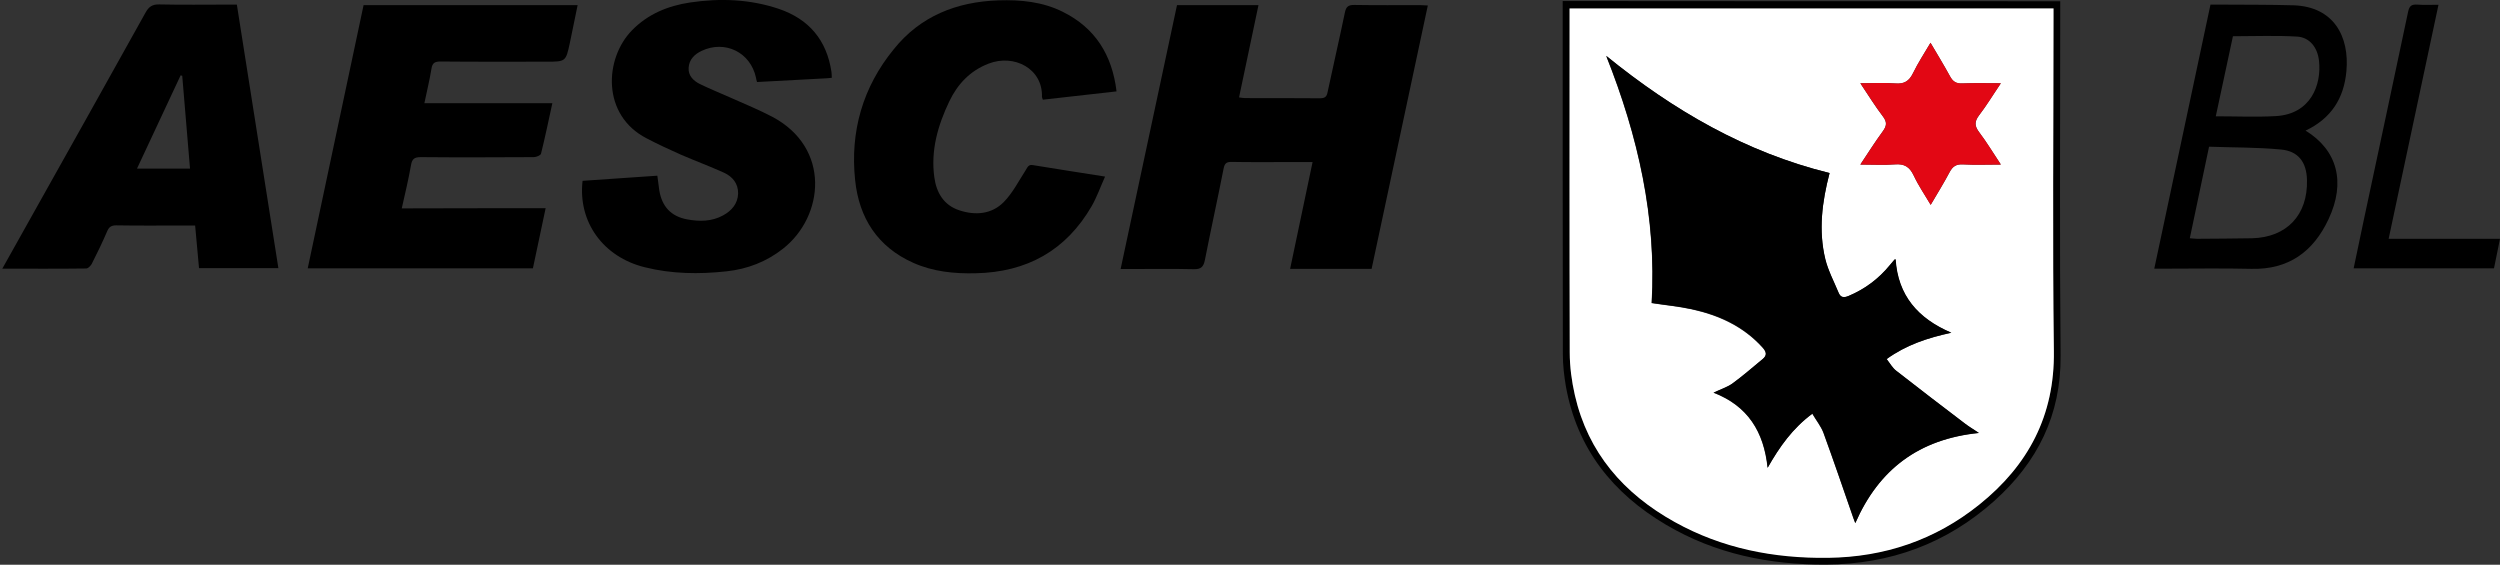
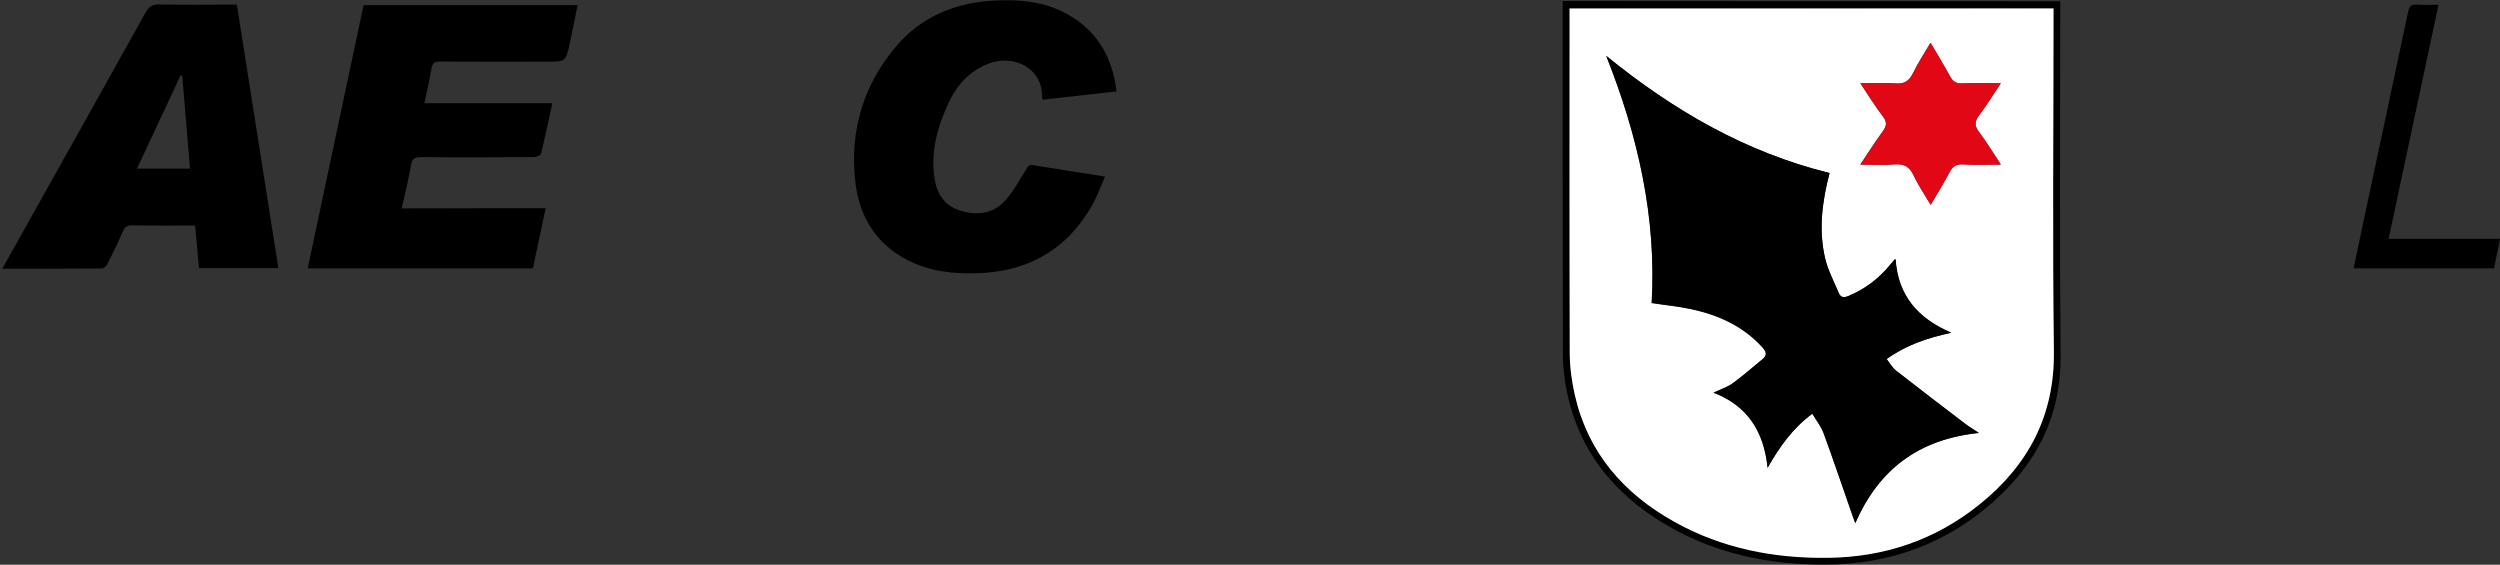
<svg xmlns="http://www.w3.org/2000/svg" version="1.1" id="Calque_1" x="0px" y="0px" viewBox="0 0 1414.4 319.5" style="enable-background:new 0 0 1414.4 319.5;" xml:space="preserve">
  <rect x="0" y="0" width="1414.4" height="319.5" fill="#333333" stroke="none" />
  <style type="text/css">
	.st0{fill:#FFFFFF;}
	.st1{fill:#E20714;}
</style>
  <g>
-     <path d="M665.9,2.9c15.7,0,30.6,0,46.1,0c-3.7,17.5-7.3,34.6-11,52.2c1.4,0.2,2.5,0.4,3.6,0.4c14,0,28,0,42.1,0.1   c2.7,0,3.9-0.7,4.4-3.5c3.2-15.1,6.7-30.1,9.8-45.1c0.7-3.3,2-4.2,5.2-4.2c12.5,0.2,25,0.1,37.4,0.1c1.2,0,2.5,0.1,4.3,0.2   c-10.6,49.8-21.2,99.3-31.8,149c-15.4,0-30.5,0-46.1,0c4.2-20.1,8.4-40,12.7-60.4c-5.5,0-10.6,0-15.6,0c-10.1,0-20.2,0.1-30.3-0.1   c-2.8,0-3.8,0.8-4.4,3.6c-3.4,17.3-7.2,34.5-10.6,51.8c-0.8,4-2.2,5.4-6.4,5.3c-12-0.3-24.1-0.1-36.2-0.1c-1.5,0-3,0-5.1,0   C644.7,102,655.3,52.5,665.9,2.9z" />
    <path d="M308.7,117.8c-2.5,11.6-4.8,22.6-7.2,34c-42.4,0-84.6,0-127.4,0c10.6-49.8,21.1-99.3,31.6-148.9c40.5,0,80.5,0,121.1,0   c-1.5,7.3-2.9,14.3-4.4,21.4c-2.3,10.6-2.3,10.6-13.4,10.6c-19.9,0-39.8,0.1-59.7-0.1c-3.2,0-4.7,0.7-5.2,4.1   c-1,6.3-2.6,12.6-4,19.5c24.2,0,48.1,0,72.4,0c-2.2,10-4.1,19.3-6.4,28.5c-0.2,1-2.7,2-4.1,2c-21.3,0.1-42.6,0.2-63.9,0   c-3.7,0-5,1-5.6,4.7c-1.4,8-3.3,15.8-5.2,24.3C254.5,117.8,281.3,117.8,308.7,117.8z" />
-     <path d="M1.3,152c5.4-9.7,10.4-18.6,15.4-27.5C38.6,85.4,60.5,46.4,82.3,7.2c1.8-3.3,3.8-4.8,7.8-4.7c13,0.3,26.1,0.1,39.1,0.1   c1.5,0,3,0,4.8,0c7.9,49.9,15.7,99.3,23.5,149.1c-15.1,0-29.7,0-44.9,0c-0.7-7.9-1.4-15.7-2.2-24.1c-3.1,0-6,0-8.9,0   c-11.9,0-23.8,0.1-35.7-0.1c-2.6,0-4,0.7-5.1,3.2c-2.7,6.3-5.7,12.5-8.8,18.6c-0.6,1.1-2.1,2.6-3.1,2.6   C33.3,152.1,17.7,152,1.3,152z M103.1,42.9c-0.3-0.1-0.6-0.2-0.9-0.3c-8.2,17.5-16.4,35-24.7,52.8c10.3,0,19.9,0,30,0   C106,77.7,104.6,60.3,103.1,42.9z" />
-     <path d="M329.6,102.3c14.1-1,28.1-1.9,42.3-2.9c0.4,2.9,0.7,5.6,1.1,8.3c1.5,9.1,6.6,14.7,15.7,16.4c7,1.3,14,1.3,20.5-2.3   c4.7-2.6,8.2-6.5,8.4-12.3c0.1-5.7-3.2-9.6-8-11.8c-8-3.6-16.3-6.7-24.4-10.2c-6.5-2.9-13-5.9-19.3-9.2   c-25.6-13.1-24-45.2-8.3-61.2c9-9.2,20.3-13.8,32.8-15.7c17-2.5,33.8-1.9,50.2,3.6c17.1,5.8,27.1,17.7,29.8,35.6   c0.2,1.1,0.1,2.2,0.2,3.4c-1.2,0.1-2.2,0.3-3.1,0.3c-13,0.7-26,1.4-39.2,2.1c-0.3-1-0.5-1.7-0.6-2.5c-3.1-14.3-17.5-21.4-30.8-15.1   c-4,1.9-7,4.9-7.3,9.5c-0.3,4.5,2.7,7.4,6.3,9.2c5.9,2.9,12,5.3,18,8c7.7,3.4,15.4,6.6,22.9,10.5c33.4,17.6,29.5,56.4,6.2,74.7   c-9.4,7.4-20.1,11.5-31.9,12.8c-15.6,1.7-31.1,1.5-46.3-2.3C341.2,145.4,326.9,125.5,329.6,102.3z" />
+     <path d="M1.3,152c5.4-9.7,10.4-18.6,15.4-27.5C38.6,85.4,60.5,46.4,82.3,7.2c1.8-3.3,3.8-4.8,7.8-4.7c13,0.3,26.1,0.1,39.1,0.1   c1.5,0,3,0,4.8,0c7.9,49.9,15.7,99.3,23.5,149.1c-15.1,0-29.7,0-44.9,0c-0.7-7.9-1.4-15.7-2.2-24.1c-11.9,0-23.8,0.1-35.7-0.1c-2.6,0-4,0.7-5.1,3.2c-2.7,6.3-5.7,12.5-8.8,18.6c-0.6,1.1-2.1,2.6-3.1,2.6   C33.3,152.1,17.7,152,1.3,152z M103.1,42.9c-0.3-0.1-0.6-0.2-0.9-0.3c-8.2,17.5-16.4,35-24.7,52.8c10.3,0,19.9,0,30,0   C106,77.7,104.6,60.3,103.1,42.9z" />
    <path d="M631.7,51.7c-14.3,1.6-28,3.2-41.7,4.7c-0.3-0.9-0.5-1.3-0.5-1.6c0.5-16-15.8-24.4-30.2-18.8c-10.4,4-17.5,11.5-22.2,21.3   c-6.5,13.6-10.6,27.8-8.5,43c1.2,8.7,5.3,15.8,14.2,18.7c9.1,3,18.3,2.2,25.1-4.7c5.1-5.2,8.5-12,12.5-18.2c1-1.6,1.5-3.1,3.9-2.7   c13.2,2.2,26.5,4.2,40.9,6.5c-2.6,5.8-4.6,11.5-7.5,16.6c-14.6,25.3-36.8,37.5-65.7,38.1c-12.1,0.3-24.1-0.9-35.3-5.9   c-20.2-9-30.7-25.4-32.9-46.8c-2.9-27.5,4.3-52.6,21.9-74.1C520.7,9.1,541.2,1,564.9,0.2c12.6-0.4,25,0.8,36.4,6.5   C619.6,15.8,629.2,31,631.7,51.7z" />
-     <path d="M1304.4,73.9c18.1,11.1,22.8,29.3,13,50.1c-8.6,18.4-22.6,28.6-43.6,28.1c-16.5-0.4-33.1-0.1-49.6-0.1c-1.5,0-3,0-5.4,0   c10.6-50,21.1-99.4,31.8-149.4c1.8,0,3.4,0,5.1,0c14,0.1,28,0,42,0.4c22.7,0.8,31.6,17.7,29.8,37.3   C1326.1,55.7,1318.9,67,1304.4,73.9z M1238.9,134.8c1.7,0.1,2.9,0.3,4.1,0.3c10.4-0.1,20.7-0.1,31.1-0.3   c19.7-0.5,31.6-13.2,31.1-32.9c-0.2-10-4.8-16.4-14.7-17.3c-13.5-1.3-27-1.1-40.7-1.6C1246.1,100.6,1242.5,117.5,1238.9,134.8z    M1253.6,65.8c11.6,0,22.7,0.5,33.7-0.1c20.2-1,26.2-17.9,24.7-31.3c-0.8-7.5-5.3-13.3-12.4-13.7c-11.9-0.7-24-0.2-36.3-0.2   C1260.1,35.3,1256.8,50.6,1253.6,65.8z" />
    <path d="M1165.6,0.7c0,2.2,0,4,0,5.8c0,64.9-0.4,129.8,0.2,194.7c0.3,33.6-13.1,60.3-37.4,82.1c-27,24.2-58.9,35.9-95.2,36.1   c-32.1,0.2-62.7-6-90.6-22.5c-30.2-17.8-50.4-43.1-56.7-78.4c-1-5.9-1.7-12-1.7-18c-0.1-65-0.1-130.1-0.1-195.1c0-1.5,0-3,0-4.8   C978.2,0.7,1071.6,0.7,1165.6,0.7z M888,4.8c0,1.7,0,3,0,4.4c0,63.4-0.1,126.7,0.1,190.1c0,8.1,1.1,16.3,2.9,24.1   c7.4,32.7,27.6,55.8,56.4,71.7c27,15,56.2,20.7,86.9,20.3c32-0.4,60.6-10.1,85.5-30.1c27.7-22.2,42.7-50.3,42.2-86.9   c-0.8-62.8-0.2-125.6-0.2-188.4c0-1.8,0-3.5,0-5.4C1070.2,4.8,979.3,4.8,888,4.8z" />
    <path d="M1379.6,2.7c-9.5,44.4-18.8,88.1-28.2,132.4c21.2,0,41.8,0,63,0c-1.2,5.9-2.3,11.2-3.4,16.7c-26.4,0-52.7,0-79.4,0   c2-9.5,3.9-18.8,5.9-28.1c8.3-39,16.7-78,24.9-117c0.7-3.4,2-4.3,5.2-4.1C1371.3,2.9,1375,2.7,1379.6,2.7z" />
    <path class="st0" d="M888,4.8c91.3,0,182.2,0,273.8,0c0,1.8,0,3.6,0,5.4c0,62.8-0.6,125.6,0.2,188.4c0.5,36.5-14.5,64.7-42.2,86.9   c-24.9,20-53.6,29.7-85.5,30.1c-30.7,0.4-60-5.3-86.9-20.3c-28.7-16-48.9-39-56.4-71.7c-1.8-7.9-2.9-16.1-2.9-24.1   C887.9,136,888,72.6,888,9.2C888,7.8,888,6.5,888,4.8z M1035.1,97.9c-47.5-11.7-88.3-35.4-126.4-66.2   c18.1,45.5,28.5,91.7,25.7,139.8c7.8,1.2,15.3,1.9,22.7,3.5c15.3,3.4,29.2,9.7,40,21.6c2.2,2.4,2.8,4.4,0.1,6.6   c-5.7,4.7-11.3,9.5-17.2,13.9c-3,2.1-6.7,3.3-10.6,5.1c19.5,7.5,28.5,22.2,30.6,42.5c6.8-11.9,14.1-22.3,25.3-30.6   c2.3,3.9,4.9,7.1,6.3,10.8c5.8,15.9,11.3,31.9,16.8,47.9c0.3,0.9,0.7,1.9,1.2,3.2c13.4-30.5,36.1-47.6,69.9-51   c-3.3-2.2-5.7-3.6-7.9-5.3c-13-9.9-26-19.8-38.9-29.9c-2.1-1.6-3.5-4.2-5.4-6.6c11.1-8,23.2-12,36.6-14.9   c-19.1-8.1-30.2-21.2-31.5-41.5c-0.4,0.1-0.6,0-0.6,0.1c-0.9,1.1-1.8,2.1-2.7,3.2c-6.3,7.7-14.1,13.6-23.3,17.4   c-2.7,1.1-4.6,1-5.7-1.9c-2.6-6.3-5.9-12.5-7.5-19C1028.8,130.4,1030.8,114.3,1035.1,97.9z M1052.5,93.1c7.2,0,13.4,0.4,19.5-0.1   c5.4-0.5,8.4,1.4,10.7,6.3c2.6,5.6,6.2,10.7,9.6,16.6c3.9-6.6,7.5-12.4,10.7-18.5c1.7-3.2,3.7-4.6,7.5-4.4   c6.9,0.4,13.8,0.1,21.5,0.1c-4.4-6.6-8-12.6-12.2-18.2c-2.7-3.6-2.8-6.1-0.1-9.7c4.3-5.6,7.9-11.7,12.3-18.1   c-7.9,0-14.9-0.2-21.9,0.1c-3.5,0.2-5.3-1.1-6.9-4.1c-3.4-6.2-7.1-12.3-11-18.9c-3.6,6.1-7.1,11.4-9.9,17.2   c-2.2,4.5-5,6.3-10.1,5.8c-6.3-0.5-12.7-0.1-19.7-0.1c4.6,6.9,8.4,13.1,12.8,18.8c2.4,3.2,2.1,5.4-0.1,8.4   C1060.9,80.1,1057,86.3,1052.5,93.1z" />
    <path d="M1035.1,97.9c-4.3,16.4-6.3,32.5-2.4,48.6c1.6,6.6,4.9,12.7,7.5,19c1.2,2.9,3,3,5.7,1.9c9.2-3.9,17-9.7,23.3-17.4   c0.9-1.1,1.8-2.1,2.7-3.2c0.1-0.1,0.3,0,0.6-0.1c1.3,20.3,12.5,33.4,31.5,41.5c-13.4,2.9-25.5,6.9-36.6,14.9c1.9,2.4,3.3,5,5.4,6.6   c12.9,10.1,25.9,20,38.9,29.9c2.2,1.7,4.6,3.1,7.9,5.3c-33.9,3.5-56.6,20.5-69.9,51c-0.5-1.3-0.9-2.2-1.2-3.2   c-5.6-16-11-32-16.8-47.9c-1.4-3.7-4-6.9-6.3-10.8c-11.2,8.3-18.6,18.7-25.3,30.6c-2.1-20.4-11.2-35-30.6-42.5   c3.9-1.9,7.6-3,10.6-5.1c6-4.3,11.5-9.2,17.2-13.9c2.7-2.2,2-4.2-0.1-6.6c-10.8-12-24.6-18.3-40-21.6c-7.3-1.6-14.9-2.3-22.7-3.5   c2.8-48.2-7.6-94.3-25.7-139.8C946.8,62.5,987.7,86.2,1035.1,97.9z" />
    <path class="st1" d="M1052.5,93.1c4.6-6.8,8.4-12.9,12.7-18.8c2.2-3,2.6-5.2,0.1-8.4c-4.4-5.8-8.2-12-12.8-18.8   c7.1,0,13.4-0.4,19.7,0.1c5.1,0.4,7.9-1.3,10.1-5.8c2.8-5.7,6.3-11.1,9.9-17.2c3.9,6.6,7.6,12.7,11,18.9c1.6,2.9,3.4,4.2,6.9,4.1   c7-0.3,14-0.1,21.9-0.1c-4.3,6.4-8,12.5-12.3,18.1c-2.8,3.6-2.7,6.2,0.1,9.7c4.2,5.5,7.8,11.5,12.2,18.2c-7.7,0-14.7,0.3-21.5-0.1   c-3.8-0.2-5.8,1.2-7.5,4.4c-3.2,6-6.8,11.8-10.7,18.5c-3.5-5.9-7-11-9.6-16.6c-2.3-4.9-5.3-6.7-10.7-6.3   C1065.9,93.5,1059.7,93.1,1052.5,93.1z" />
  </g>
</svg>